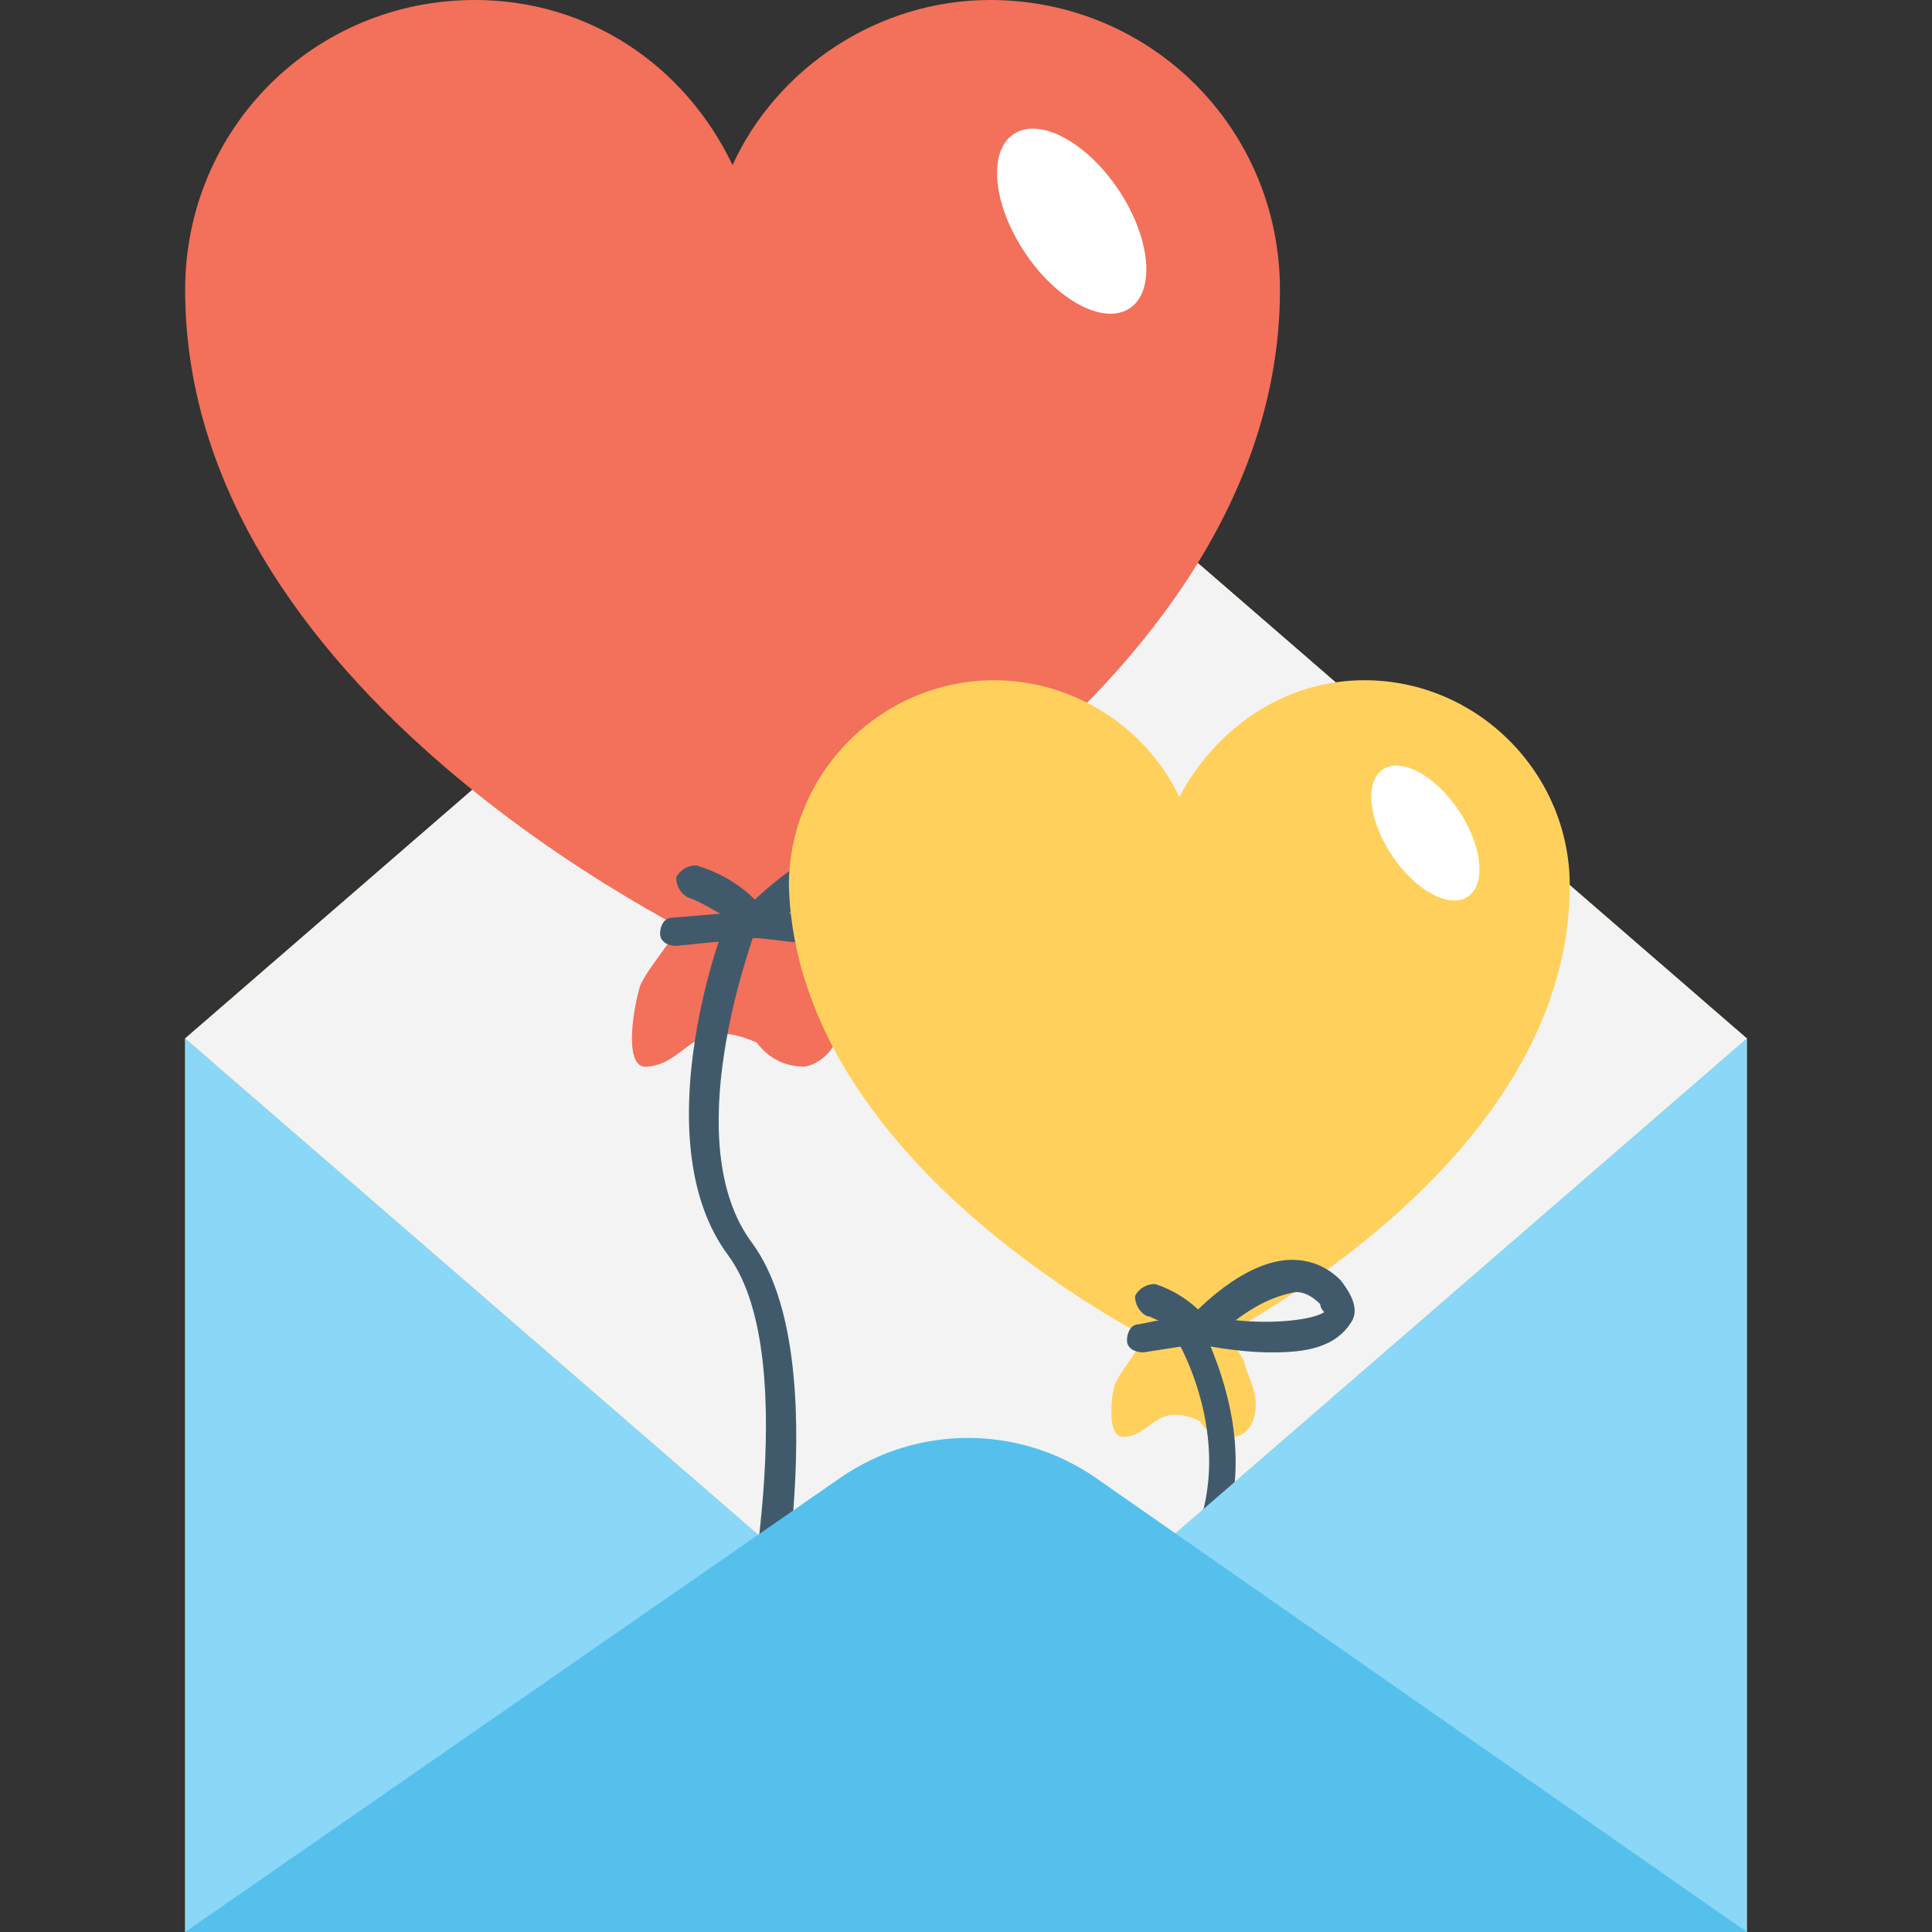
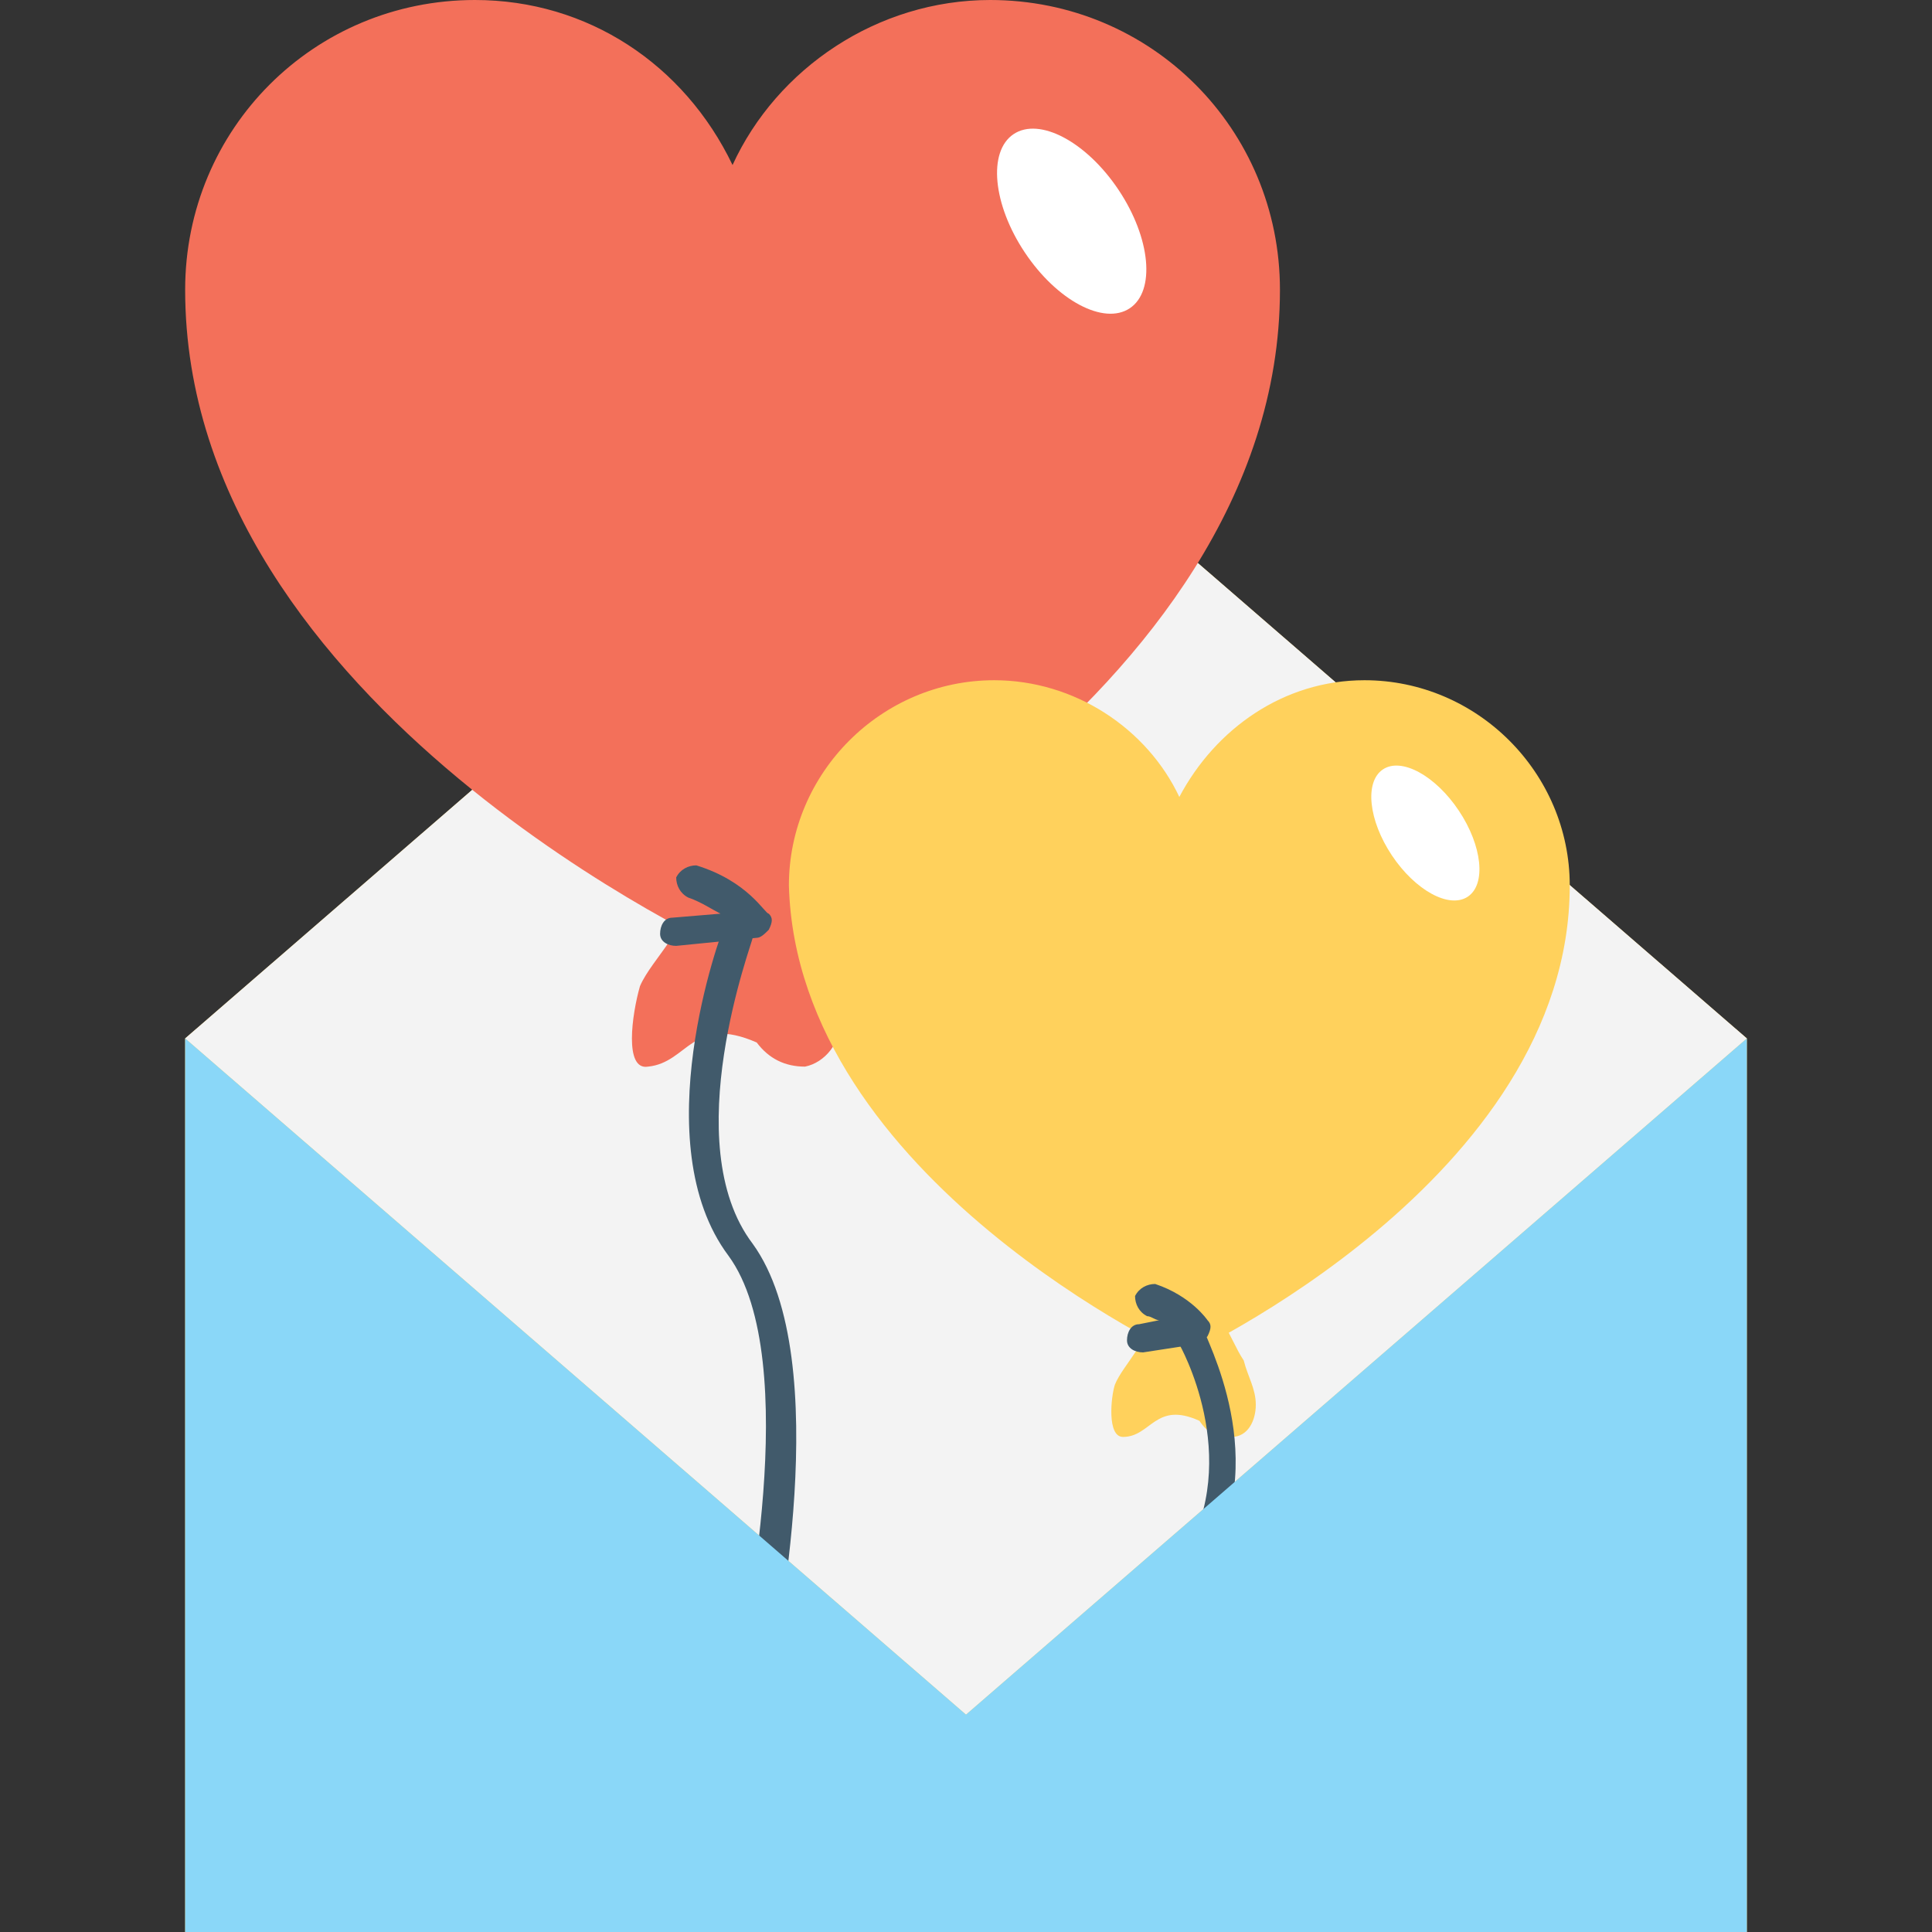
<svg xmlns="http://www.w3.org/2000/svg" version="1.1" id="Capa_1" x="0px" y="0px" viewBox="0 0 512 512" style="enable-background:new 0 0 512 512;" xml:space="preserve">
  <rect x="0" y="0" width="512" height="512" fill="#333333" stroke="none" />
  <polygon style="fill:#FFD15C;" points="462.933,275.2 462.933,512 49.067,512 49.067,275.2 256,96 " />
  <polygon style="fill:#F3F3F3;" points="462.933,275.2 256,454.4 49.067,275.2 256,96 " />
  <g>
    <path style="fill:#F3705A;" d="M194.133,252.8c0,0,145.067-66.133,145.067-176c0-42.667-34.133-76.8-76.8-76.8   c-29.867,0-56.533,18.133-68.267,43.733C181.333,17.067,155.733,0,125.867,0c-42.667,0-76.8,34.133-76.8,76.8   C49.067,187.733,194.133,252.8,194.133,252.8z" />
    <path style="fill:#F3705A;" d="M171.733,282.667c10.667-1.067,11.733-13.867,28.8-6.4c3.2,4.267,7.467,6.4,12.8,6.4   c5.333-1.067,9.6-6.4,9.6-12.8c0-5.333-2.133-10.667-5.333-16c-2.133-4.267-4.267-9.6-7.467-13.867c-1.067-3.2-3.2-6.4-5.333-8.533   c-4.267-3.2-13.867-2.133-20.267,0c-1.067,13.867-11.733,22.4-14.933,29.867C167.467,268.8,165.333,283.733,171.733,282.667z" />
  </g>
  <g>
-     <path style="fill:#415A6B;" d="M226.133,250.667c-11.733,0-23.467-2.133-26.667-2.133c-1.067,0-2.133-1.067-3.2-3.2   c0-1.067,0-3.2,1.067-4.267c1.067-1.067,19.2-20.267,37.333-20.267l0,0c6.4,0,11.733,2.133,16,7.467   c5.333,6.4,5.333,10.667,3.2,13.867C250.667,248.533,237.867,250.667,226.133,250.667z M209.067,242.133   c14.933,2.133,36.267,1.067,38.4-3.2c0,0,0-1.067-2.133-4.267c-3.2-3.2-6.4-4.267-10.667-4.267l0,0   C225.067,229.333,215.467,235.733,209.067,242.133z" />
    <path style="fill:#415A6B;" d="M179.2,250.667c-2.133,0-4.267-1.067-4.267-3.2s1.067-4.267,3.2-4.267l12.8-1.067   c-2.133-1.067-5.333-3.2-8.533-4.267c-2.133-1.067-3.2-3.2-3.2-5.333c1.067-2.133,3.2-3.2,5.333-3.2   c13.867,4.267,18.133,12.8,19.2,12.8c1.067,1.067,1.067,2.133,0,4.267c-1.067,1.067-2.133,2.133-3.2,2.133L179.2,250.667   L179.2,250.667z" />
    <path style="fill:#415A6B;" d="M200.533,443.733C199.467,443.733,199.467,443.733,200.533,443.733   c-3.2-1.067-4.267-3.2-4.267-5.333c0-1.067,17.067-77.867-3.2-105.6c-22.4-29.867-2.133-85.333-1.067-87.467   c1.067-2.133,3.2-3.2,5.333-2.133c2.133,1.067,3.2,3.2,2.133,5.333c0,1.067-20.267,54.4,0,81.067   c22.4,30.933,5.333,108.8,5.333,112C203.733,442.667,201.6,443.733,200.533,443.733z" />
  </g>
  <ellipse transform="matrix(-0.555 -0.832 0.832 -0.555 392.713 327.386)" style="fill:#FFFFFF;" cx="283.875" cy="58.711" rx="27.734" ry="14.934" />
  <g>
    <path style="fill:#FFD15C;" d="M313.6,359.467c0,0,102.4-46.933,102.4-124.8c0-29.867-24.533-54.4-54.4-54.4   c-21.333,0-39.467,12.8-49.067,30.933c-8.533-18.133-27.733-30.933-49.067-30.933c-29.867,0-54.4,24.533-54.4,54.4   C211.2,312.533,313.6,359.467,313.6,359.467z" />
    <path style="fill:#FFD15C;" d="M297.6,380.8c7.467,0,8.533-9.6,20.267-4.267c2.133,3.2,5.333,5.333,8.533,4.267   c4.267,0,6.4-4.267,6.4-8.533c0-4.267-2.133-7.467-3.2-11.733c-2.133-3.2-3.2-6.4-5.333-9.6c-1.067-2.133-2.133-4.267-4.267-5.333   c-3.2-2.133-9.6-1.067-13.867,0c-1.067,9.6-8.533,16-10.667,21.333C294.4,370.133,293.333,380.8,297.6,380.8z" />
  </g>
  <g>
-     <path style="fill:#415A6B;" d="M337.067,358.4c-9.6,0-19.2-2.133-19.2-2.133c-1.067,0-2.133-1.067-3.2-3.2   c0-1.067,0-3.2,1.067-4.267c1.067-1.067,13.867-14.933,26.667-14.933l0,0c5.333,0,9.6,2.133,12.8,5.333   c4.267,5.333,4.267,8.533,3.2,10.667C354.133,357.333,345.6,358.4,337.067,358.4z M327.467,349.867   c9.6,1.067,20.267,0,23.467-2.133c0,0-1.067-1.067-1.067-2.133c-2.133-2.133-4.267-3.2-6.4-3.2l0,0   C337.067,343.467,331.733,346.667,327.467,349.867z" />
    <path style="fill:#415A6B;" d="M302.933,358.4c-2.133,0-4.267-1.067-4.267-3.2c0-2.133,1.067-4.267,3.2-4.267l5.333-1.067   c-1.067,0-2.133-1.067-3.2-1.067c-2.133-1.067-3.2-3.2-3.2-5.333c1.067-2.133,3.2-3.2,5.333-3.2c9.6,3.2,13.867,9.6,13.867,9.6   c1.067,1.067,1.067,2.133,0,4.267c-1.067,1.067-2.133,2.133-3.2,2.133L302.933,358.4L302.933,358.4z" />
    <path style="fill:#415A6B;" d="M302.933,465.067h8.533c-1.067-17.067,0-37.333,7.467-48c19.2-29.867,0-62.933,0-65.067   c-1.067-2.133-3.2-2.133-5.333-1.067c-2.133,1.067-2.133,3.2-1.067,5.333c0,0,17.067,29.867,1.067,56.533   C304,425.6,302.933,446.933,302.933,465.067z" />
  </g>
  <ellipse transform="matrix(-0.555 -0.832 0.832 -0.555 403.516 657.403)" style="fill:#FFFFFF;" cx="377.498" cy="220.832" rx="20.267" ry="10.667" />
  <polygon style="fill:#8AD7F8;" points="462.933,275.2 462.933,512 49.067,512 49.067,275.2 256,454.4 " />
-   <path style="fill:#55C0EB;" d="M462.933,512l-172.8-120.533c-20.267-13.867-46.933-13.867-67.2,0L49.067,512H462.933z" />
  <g>
</g>
  <g>
</g>
  <g>
</g>
  <g>
</g>
  <g>
</g>
  <g>
</g>
  <g>
</g>
  <g>
</g>
  <g>
</g>
  <g>
</g>
  <g>
</g>
  <g>
</g>
  <g>
</g>
  <g>
</g>
  <g>
</g>
</svg>